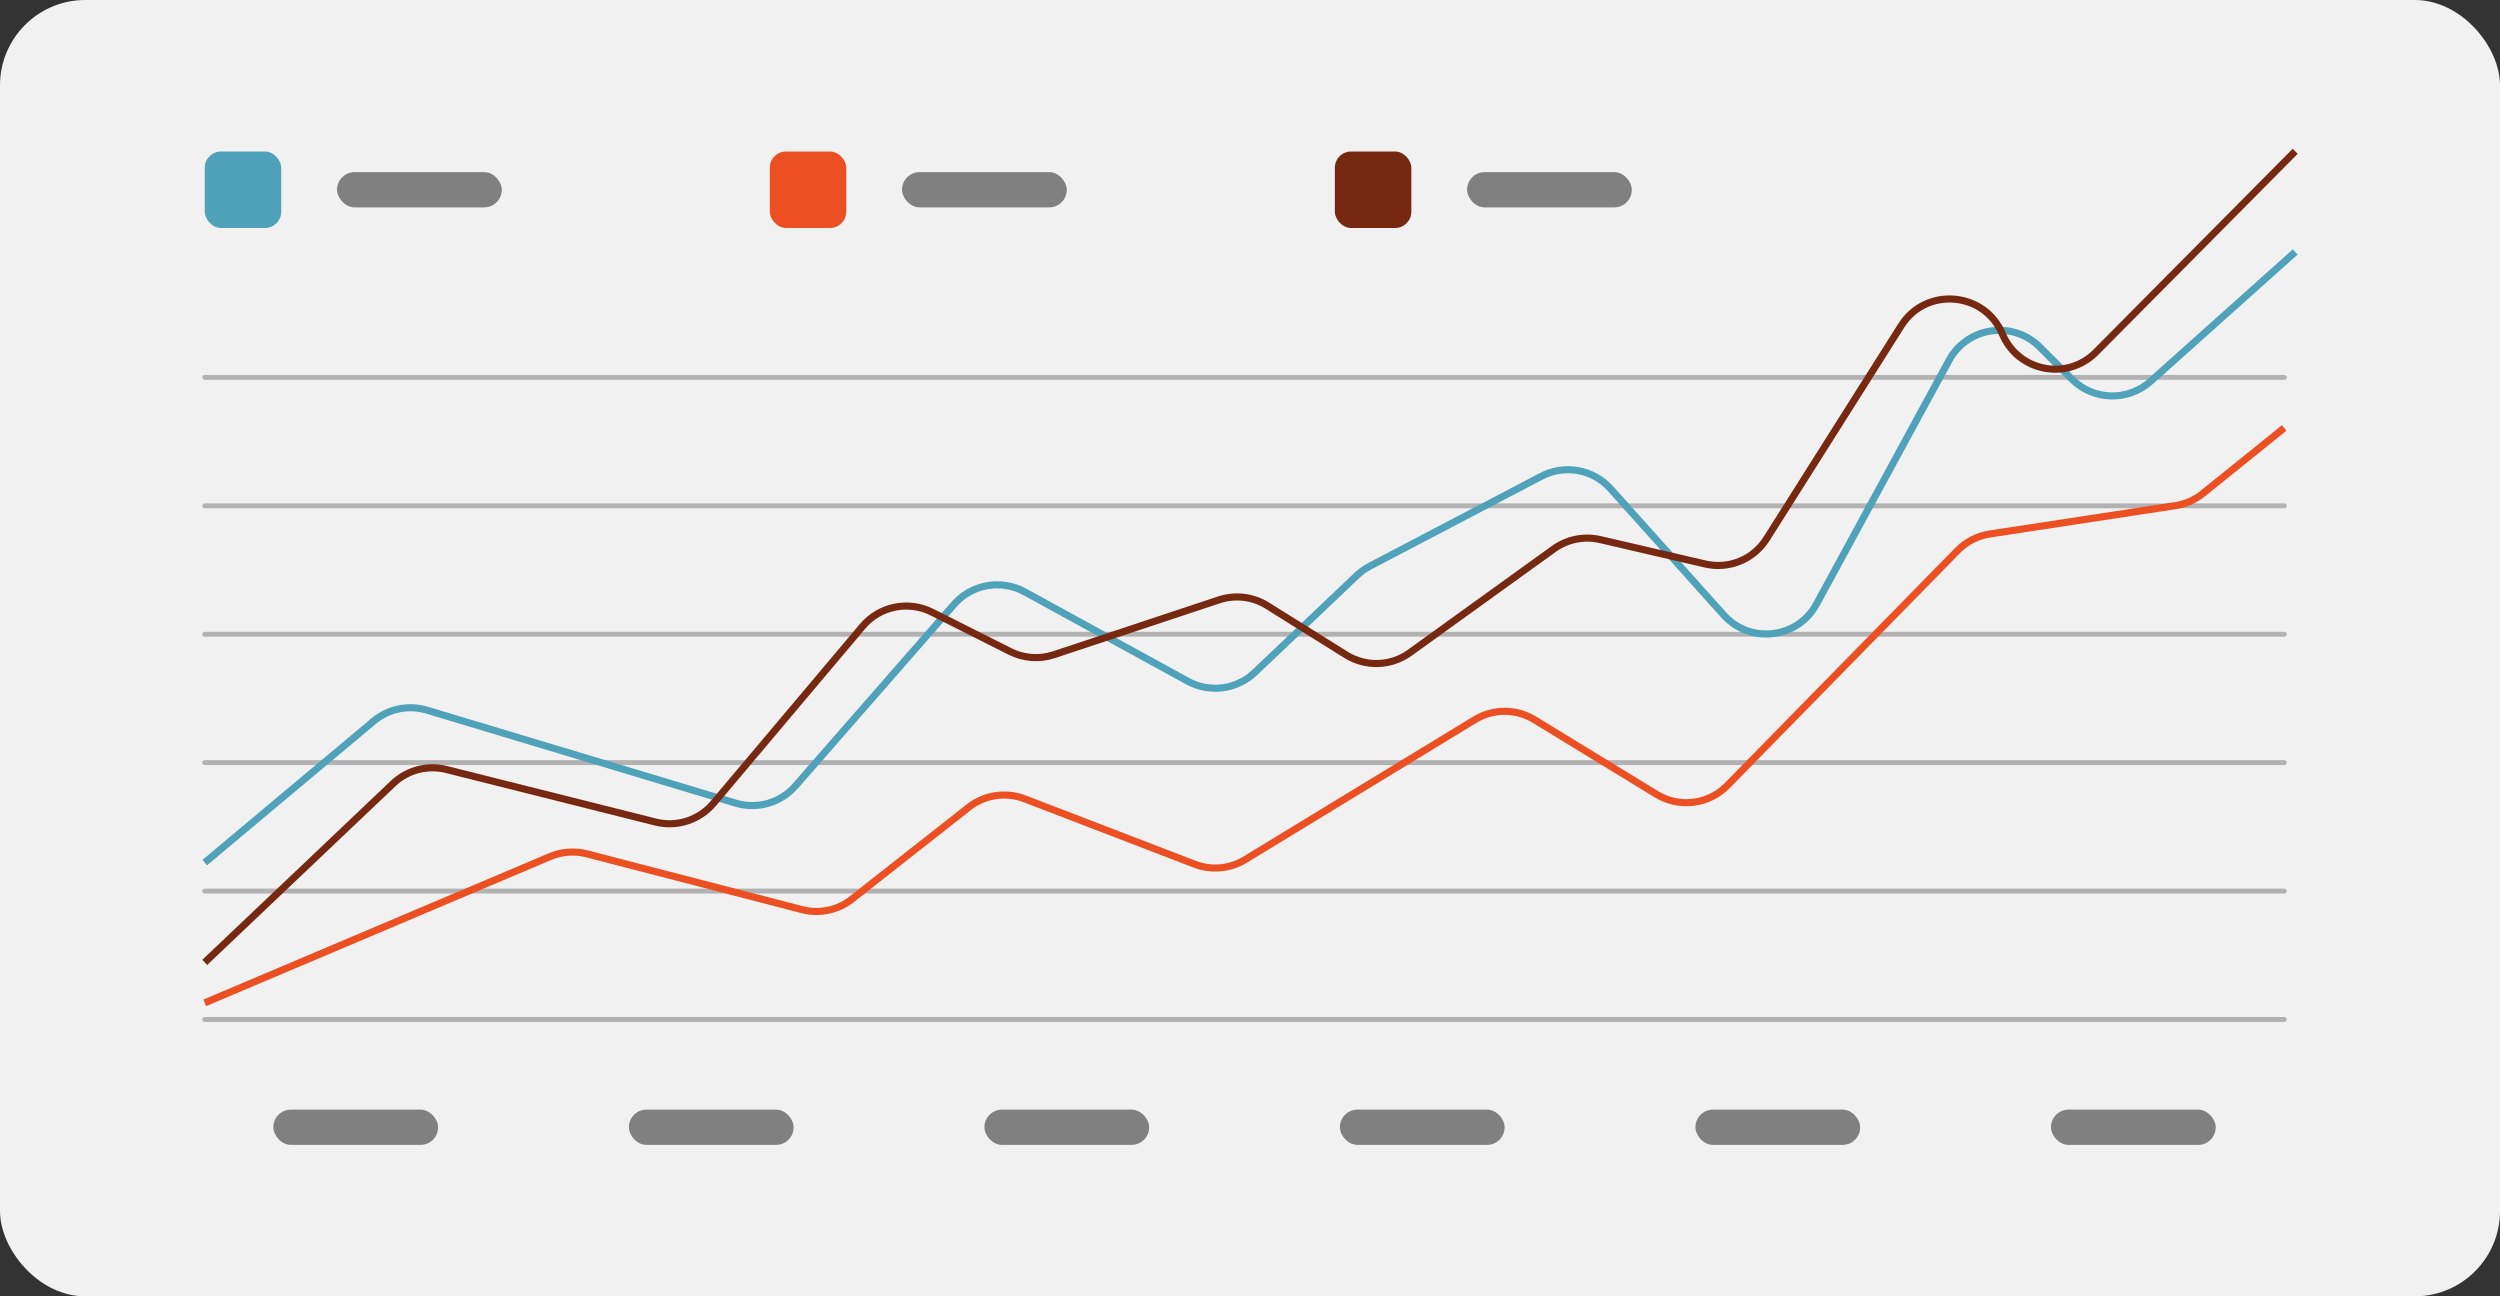
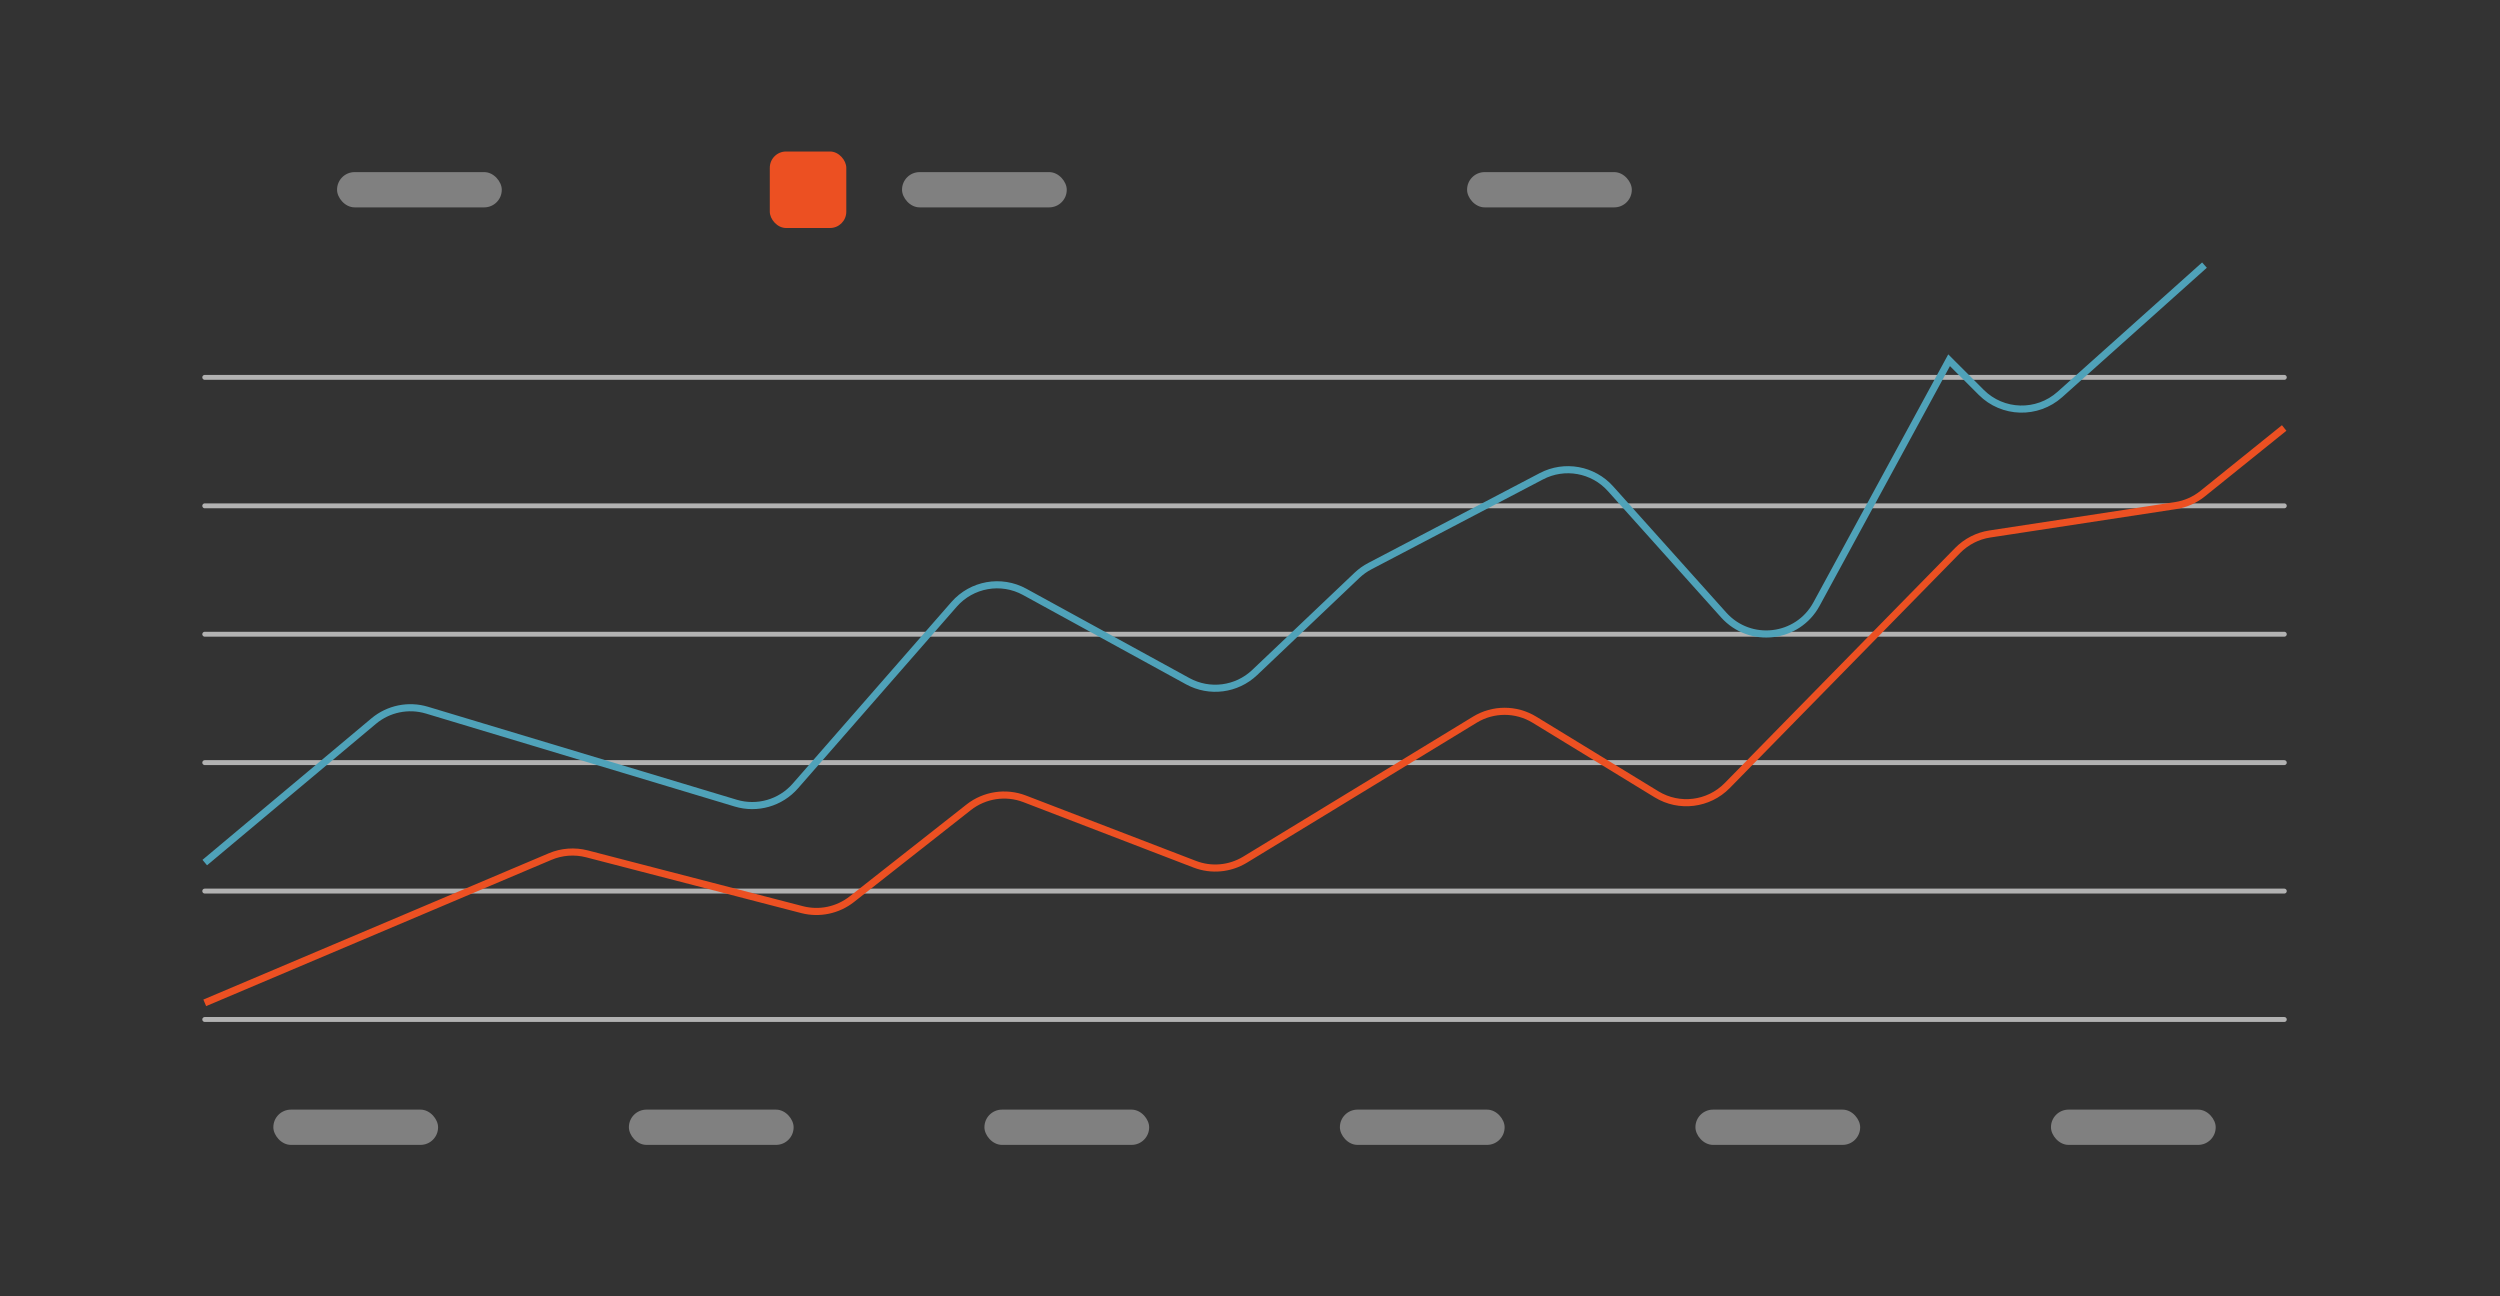
<svg xmlns="http://www.w3.org/2000/svg" id="Layer_1" data-name="Layer 1" viewBox="0 0 351.65 182.34">
  <rect x="0" y="0" width="351.65" height="182.34" fill="#333333" stroke="none" />
  <defs>
    <style>
      .cls-1 {
        stroke: #b2b2b2;
        stroke-linecap: round;
        stroke-width: .69px;
      }

      .cls-1, .cls-2, .cls-3, .cls-4 {
        fill: none;
        stroke-miterlimit: 10;
      }

      .cls-2 {
        stroke: #ec5022;
      }

      .cls-3 {
        stroke: #4fa2b9;
      }

      .cls-4 {
        stroke: #762811;
      }

      .cls-5 {
        fill: #762811;
      }

      .cls-5, .cls-6, .cls-7, .cls-8, .cls-9 {
        stroke-width: 0px;
      }

      .cls-6 {
        fill: #4fa2b9;
      }

      .cls-7 {
        fill: gray;
      }

      .cls-8 {
        fill: #f1f1f1;
      }

      .cls-9 {
        fill: #ec5022;
      }
    </style>
  </defs>
-   <rect class="cls-8" width="351.65" height="182.34" rx="12" ry="12" />
  <g>
    <g>
      <line class="cls-1" x1="321.31" y1="143.4" x2="28.8" y2="143.4" />
      <line class="cls-1" x1="28.8" y1="125.34" x2="321.31" y2="125.34" />
      <line class="cls-1" x1="28.8" y1="107.27" x2="321.31" y2="107.27" />
      <line class="cls-1" x1="28.8" y1="89.21" x2="321.31" y2="89.21" />
      <line class="cls-1" x1="28.8" y1="71.15" x2="321.31" y2="71.15" />
      <line class="cls-1" x1="321.31" y1="53.08" x2="28.8" y2="53.08" />
      <g>
        <rect class="cls-7" x="38.45" y="156.08" width="23.17" height="4.96" rx="2.47" ry="2.47" />
        <rect class="cls-7" x="88.46" y="156.08" width="23.17" height="4.96" rx="2.47" ry="2.47" />
        <rect class="cls-7" x="138.47" y="156.08" width="23.17" height="4.96" rx="2.47" ry="2.47" />
        <rect class="cls-7" x="188.47" y="156.08" width="23.17" height="4.96" rx="2.47" ry="2.47" />
        <rect class="cls-7" x="238.48" y="156.08" width="23.17" height="4.96" rx="2.47" ry="2.47" />
        <rect class="cls-7" x="288.49" y="156.08" width="23.17" height="4.96" rx="2.47" ry="2.47" />
      </g>
      <g>
        <rect class="cls-7" x="47.41" y="24.21" width="23.17" height="4.96" rx="2.47" ry="2.47" />
-         <rect class="cls-6" x="28.8" y="21.31" width="10.76" height="10.76" rx="2.29" ry="2.29" />
      </g>
      <g>
        <rect class="cls-7" x="126.88" y="24.21" width="23.17" height="4.96" rx="2.47" ry="2.47" />
        <rect class="cls-9" x="108.28" y="21.31" width="10.76" height="10.76" rx="2.29" ry="2.29" />
      </g>
      <g>
        <rect class="cls-7" x="206.36" y="24.21" width="23.17" height="4.96" rx="2.47" ry="2.47" />
-         <rect class="cls-5" x="187.76" y="21.31" width="10.76" height="10.76" rx="2.29" ry="2.29" />
      </g>
    </g>
-     <path class="cls-3" d="M28.8,121.33l23.76-19.9c2.08-1.74,4.89-2.32,7.49-1.54l43.44,13.08c3.02.91,6.3-.03,8.38-2.41l22.33-25.55c2.49-2.84,6.61-3.58,9.93-1.76l22.94,12.57c3.07,1.68,6.87,1.19,9.41-1.22l14.4-13.68c.54-.51,1.15-.95,1.81-1.29l24.12-12.64c3.26-1.71,7.27-.99,9.73,1.76l15.91,17.75c3.71,4.14,10.41,3.36,13.06-1.53l18.65-34.3c2.57-4.72,8.96-5.65,12.76-1.85l4.52,4.52c3.02,3.02,7.87,3.15,11.06.3l20.34-18.2" />
-     <path class="cls-4" d="M28.8,135.37l26.5-25.16c2-1.9,4.83-2.64,7.5-1.97l29.42,7.39c2.98.75,6.13-.27,8.12-2.62l20.98-24.9c2.4-2.85,6.45-3.68,9.78-2l10.98,5.53c1.91.96,4.13,1.13,6.16.45l23.22-7.71c2.28-.76,4.77-.46,6.8.81l11.07,6.92c2.77,1.73,6.32,1.62,8.97-.3l20.26-14.6c1.89-1.36,4.27-1.84,6.53-1.31l14.76,3.43c3.34.78,6.8-.64,8.63-3.54l18.95-29.99c3.48-5.5,11.71-4.81,14.23,1.19h0c2.21,5.29,9.1,6.63,13.14,2.56l28.04-28.27" />
+     <path class="cls-3" d="M28.8,121.33l23.76-19.9c2.08-1.74,4.89-2.32,7.49-1.54l43.44,13.08c3.02.91,6.3-.03,8.38-2.41l22.33-25.55c2.49-2.84,6.61-3.58,9.93-1.76l22.94,12.57c3.07,1.68,6.87,1.19,9.41-1.22l14.4-13.68c.54-.51,1.15-.95,1.81-1.29l24.12-12.64c3.26-1.71,7.27-.99,9.73,1.76l15.91,17.75c3.71,4.14,10.41,3.36,13.06-1.53l18.65-34.3l4.52,4.52c3.02,3.02,7.87,3.15,11.06.3l20.34-18.2" />
    <path class="cls-2" d="M28.8,141.06l48.59-20.58c1.63-.69,3.44-.82,5.16-.38l30.27,7.85c2.43.63,5.02.09,7-1.47l16.44-12.93c2.23-1.75,5.22-2.2,7.86-1.19l23.93,9.2c2.33.9,4.94.66,7.08-.64l32.32-19.69c2.57-1.57,5.81-1.57,8.38,0l17.18,10.5c3.2,1.95,7.32,1.44,9.94-1.23l32.41-33.07c1.22-1.24,2.81-2.06,4.53-2.32l26.11-3.99c1.4-.21,2.73-.8,3.83-1.69l11.46-9.23" />
  </g>
</svg>